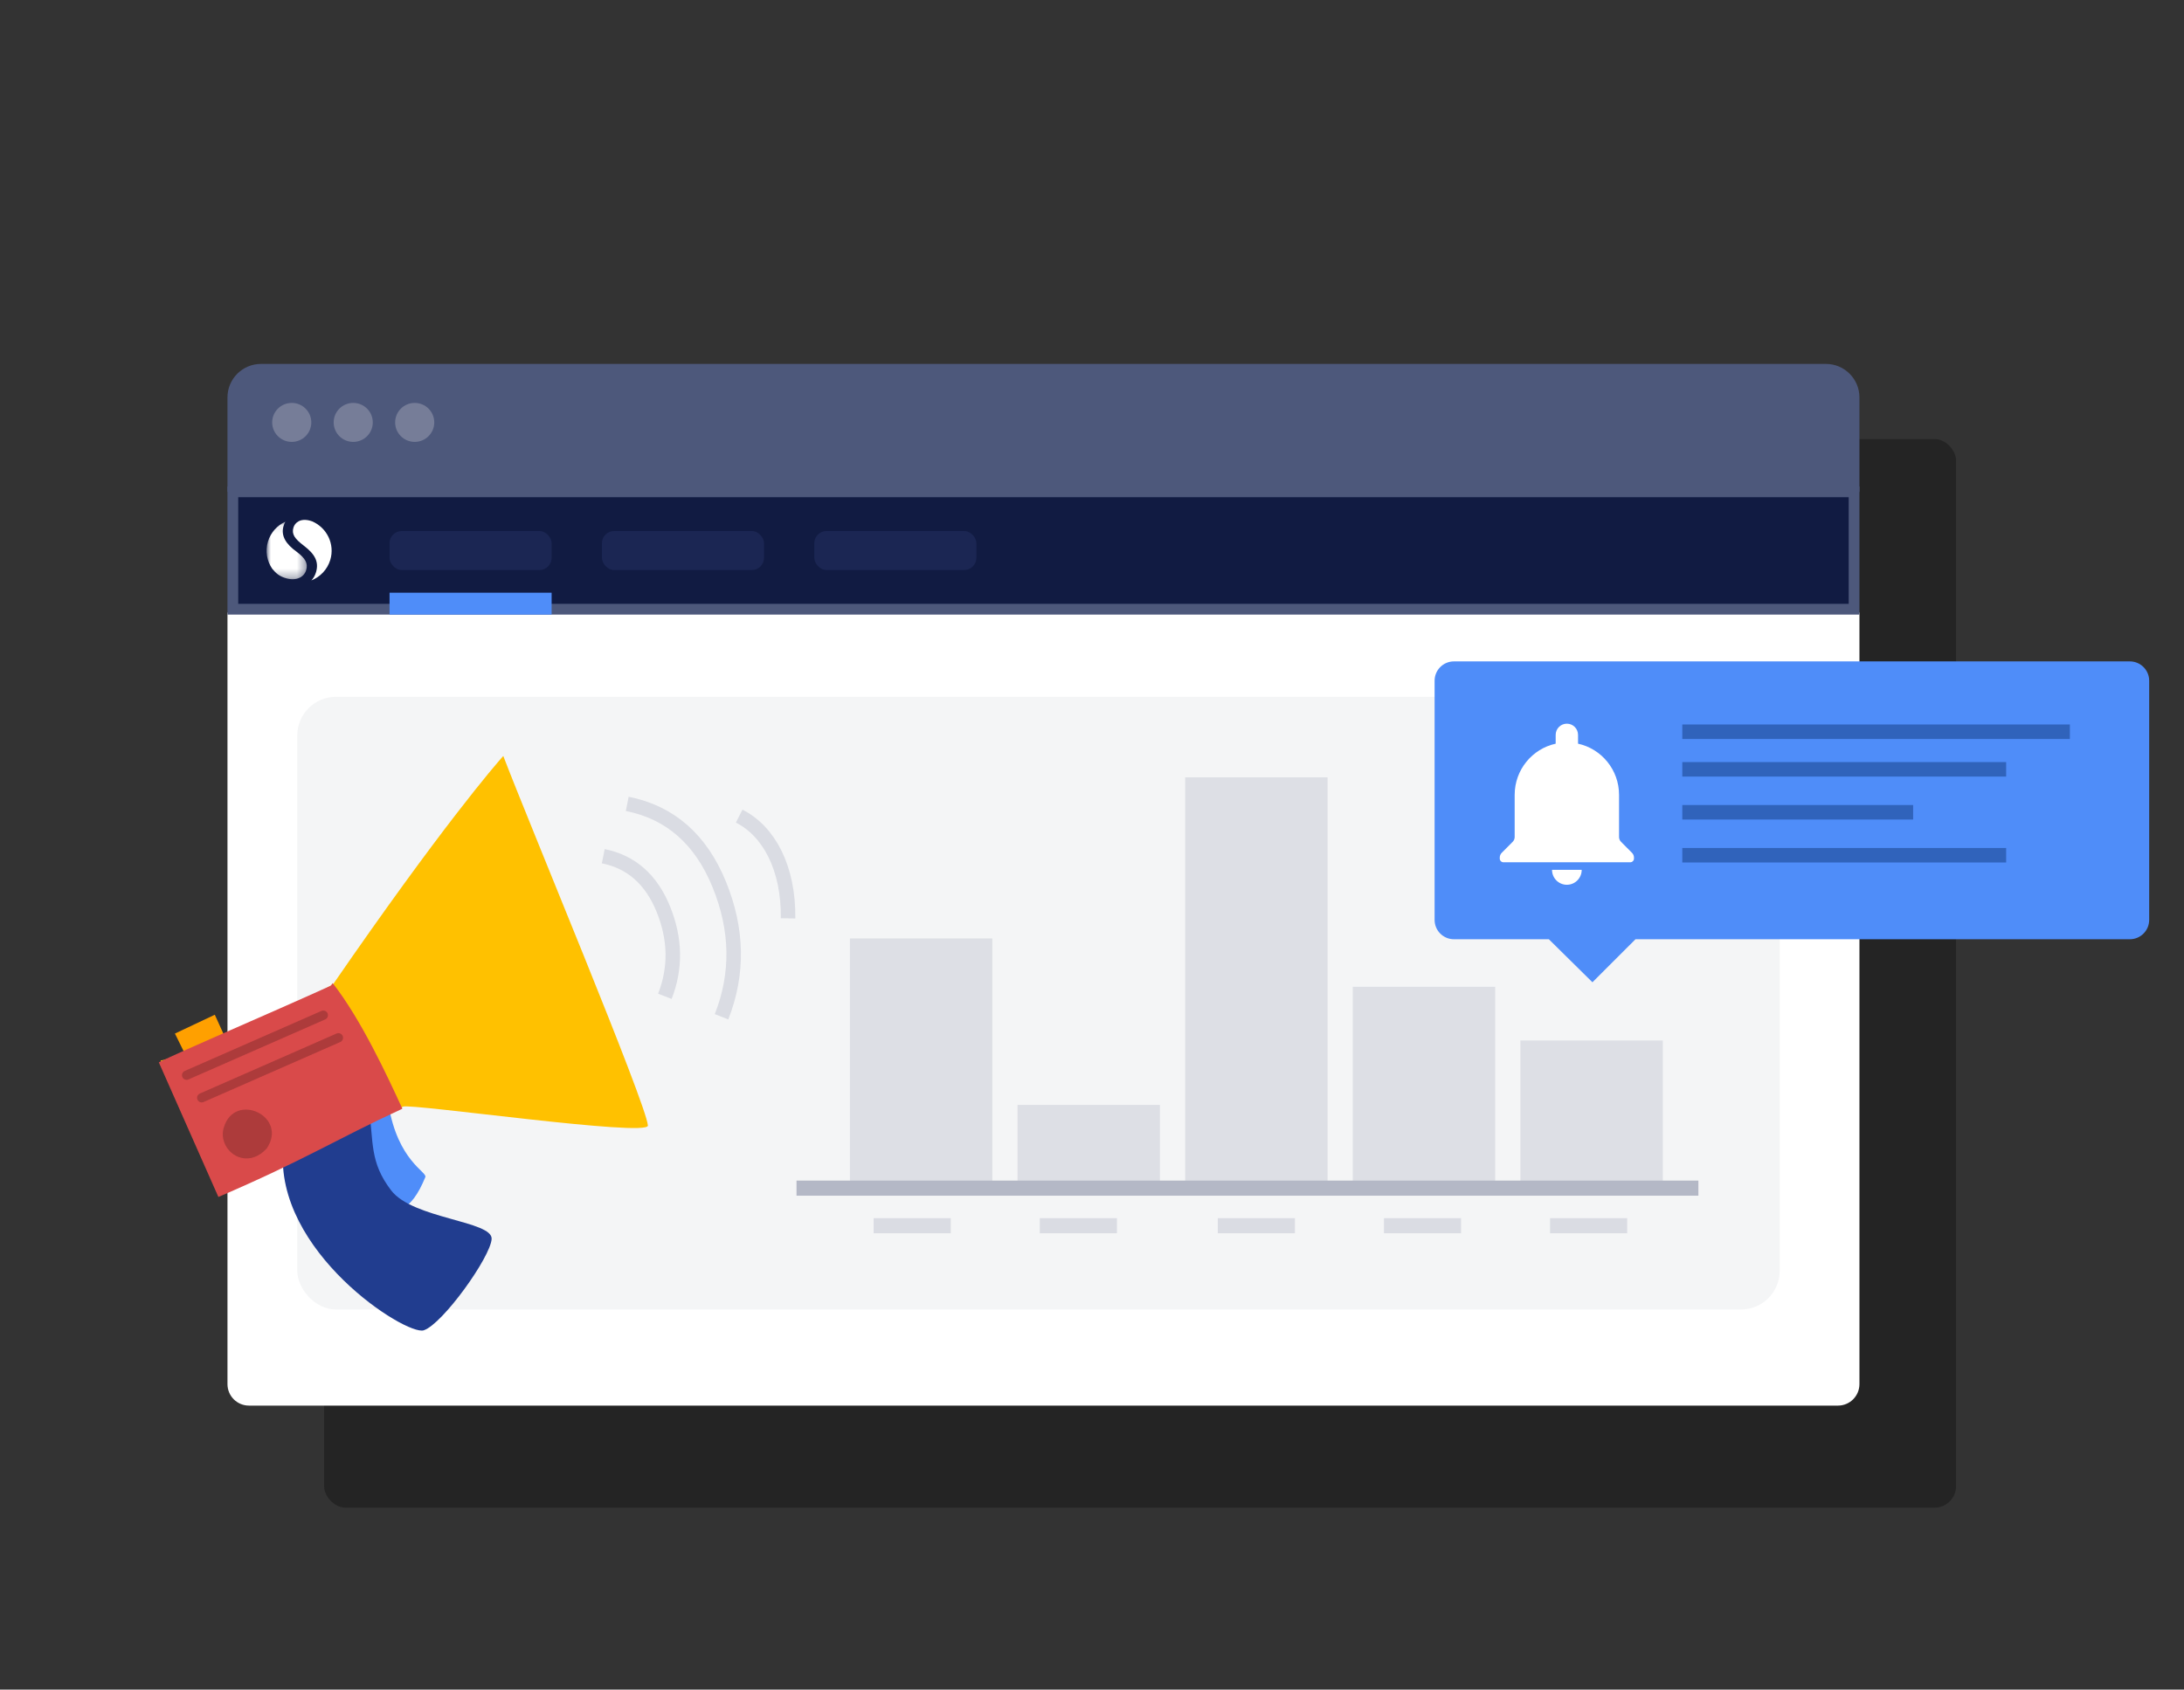
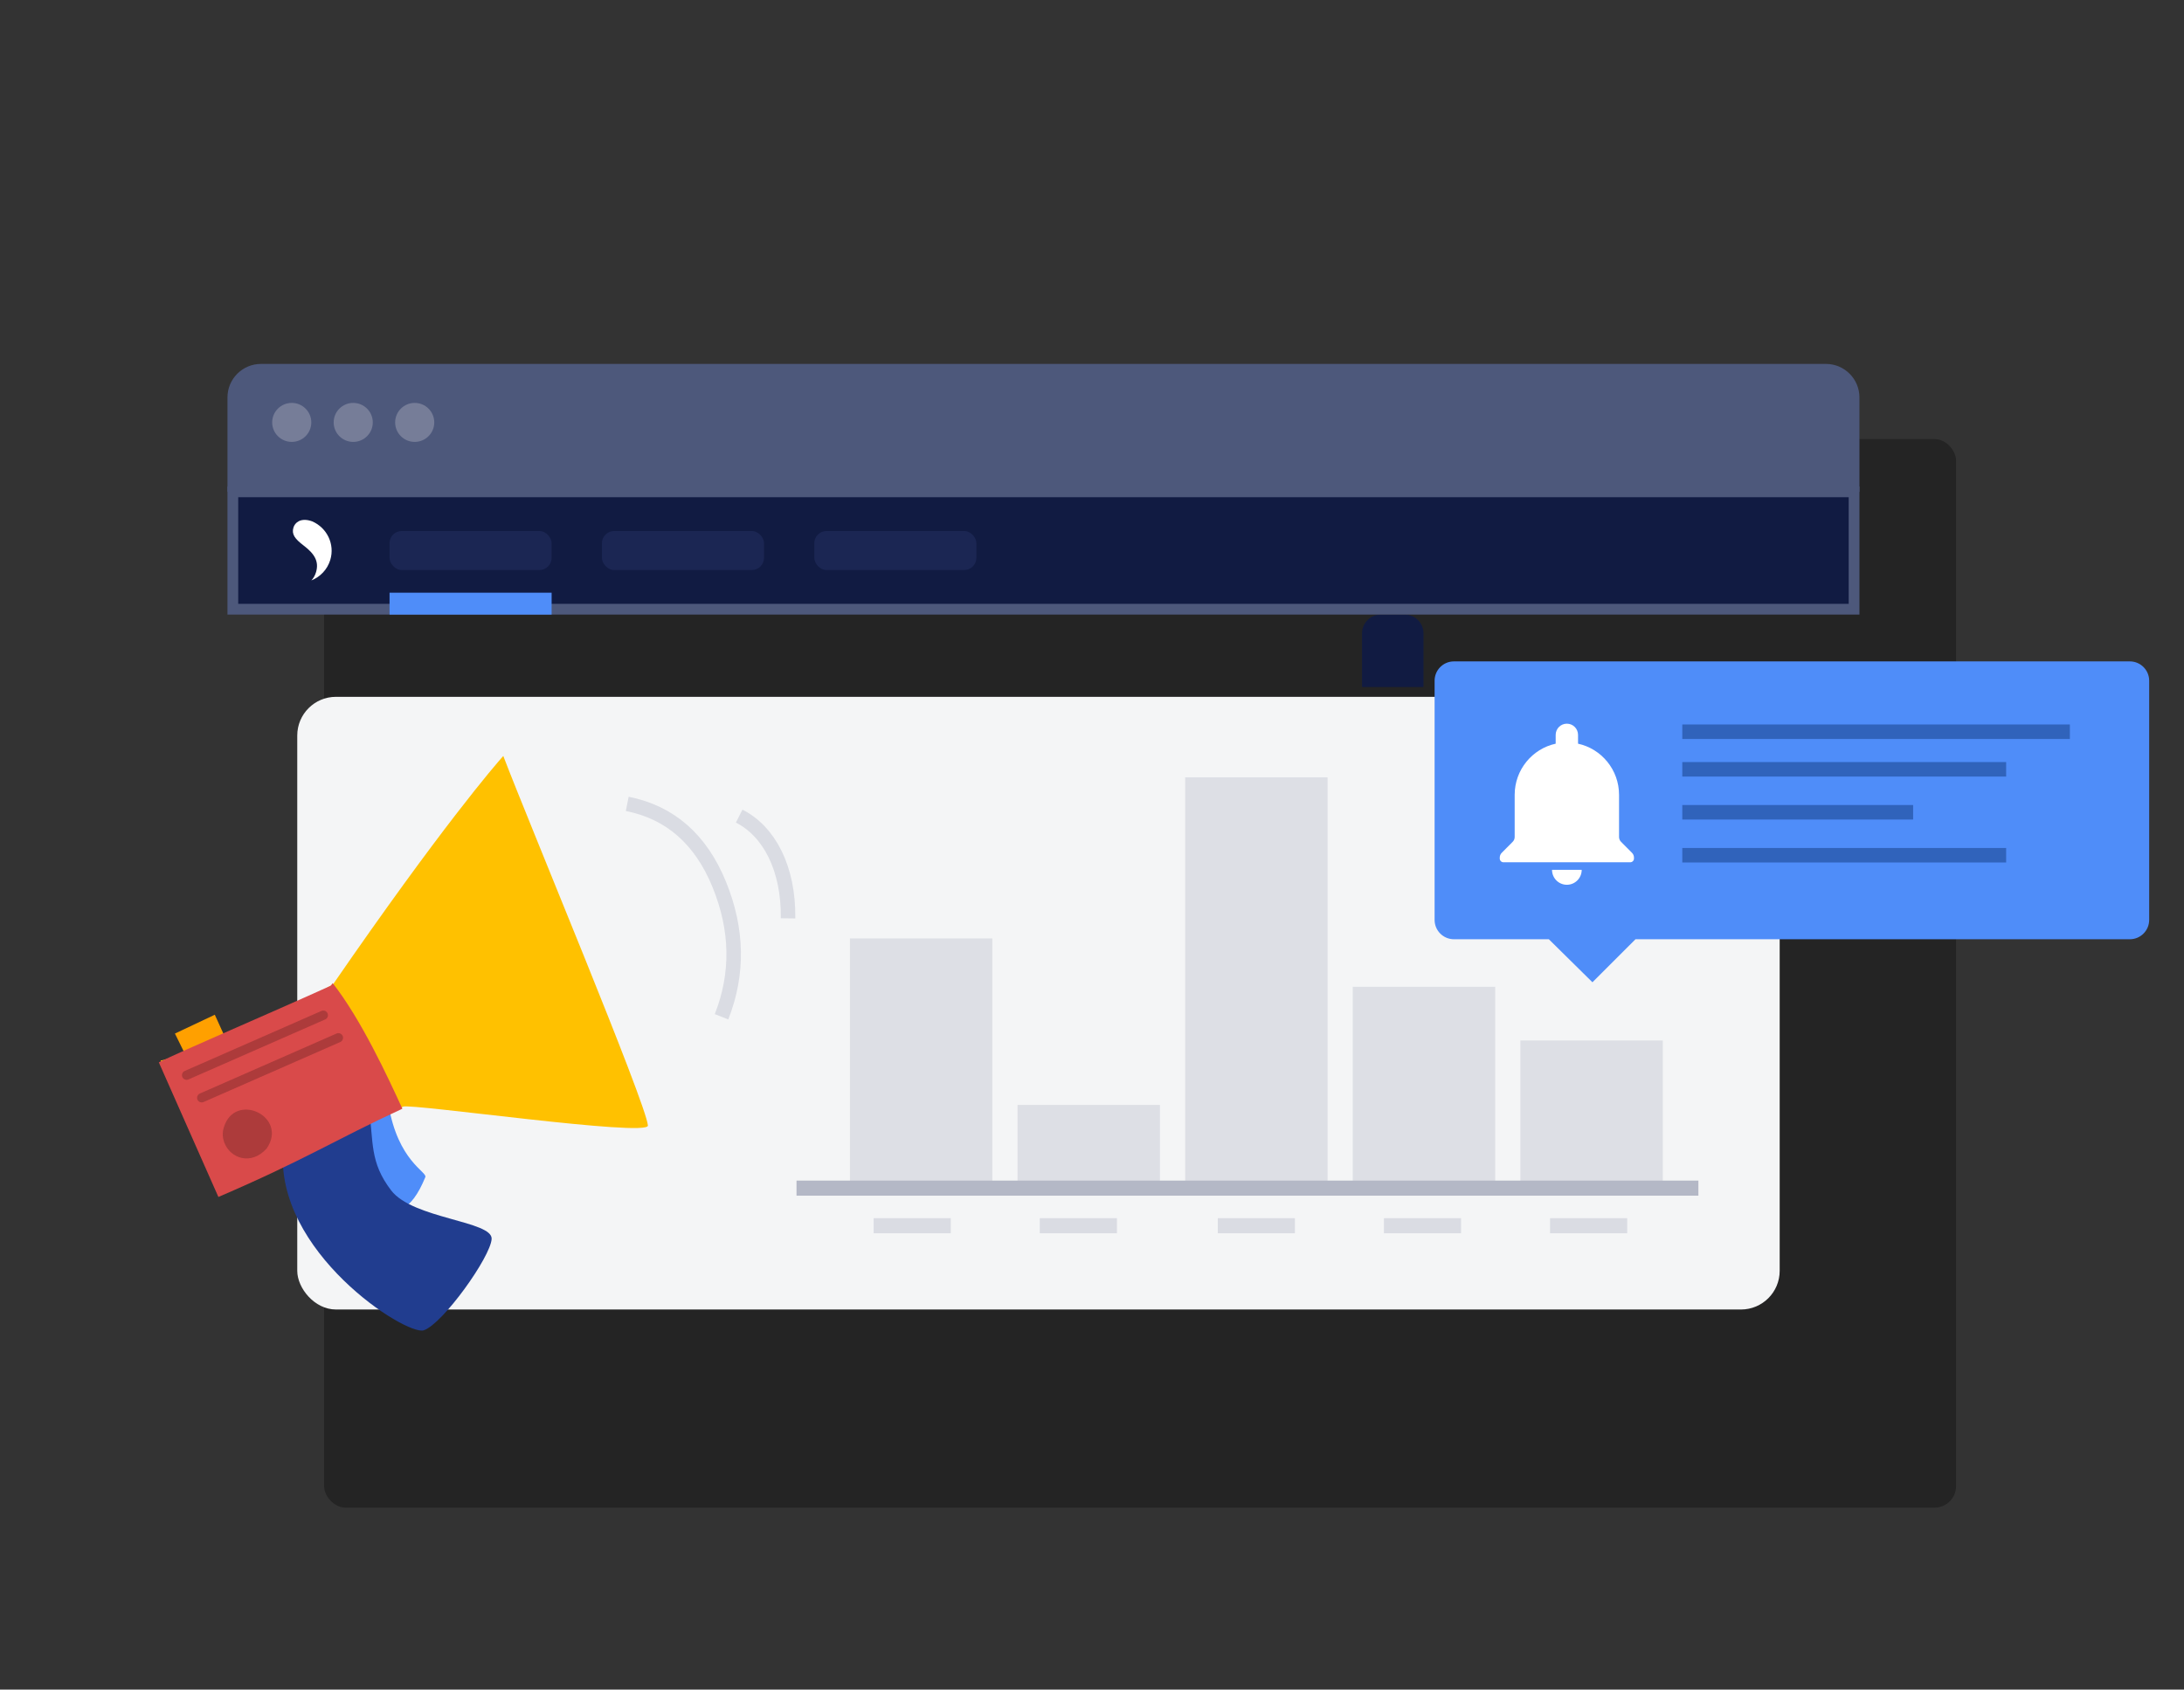
<svg xmlns="http://www.w3.org/2000/svg" xmlns:xlink="http://www.w3.org/1999/xlink" width="252px" height="195px" viewBox="0 0 252 195" version="1.1">
  <rect x="0" y="0" width="252" height="195" fill="#333333" stroke="none" />
  <title>Artboard Copy</title>
  <desc>Created with Sketch.</desc>
  <defs>
    <polygon id="path-1" points="0 0.078 0 6.725 4.64 6.725 4.64 0.078 1.32216437e-20 0.078" />
  </defs>
  <g id="Artboard-Copy" stroke="none" stroke-width="1" fill="none" fill-rule="evenodd">
    <g id="Group-3-Copy-2" transform="translate(12, 42)">
      <rect id="Rectangle-Copy" fill-opacity="0.3" fill="#000000" fill-rule="nonzero" x="25.396" y="8.676" width="188.304" height="123.324" rx="2.48" />
      <g id="Group-2-Copy" transform="translate(14.247, 0)">
        <path d="M133.077,28.931 L135.837,28.931 C137.034,28.931 138.004,29.901 138.004,31.098 L138.004,37.289 L130.91,37.289 L130.91,31.098 C130.91,29.901 131.88,28.931 133.077,28.931 Z" id="Rectangle" fill="#111B42" fill-rule="nonzero" />
-         <path d="M0,28.696 L188.304,28.696 L188.304,117.745 C188.304,119.115 187.194,120.225 185.824,120.225 L2.48,120.225 C1.11,120.225 8.07503742e-15,119.115 0,117.745 L0,28.696 Z" id="Rectangle-Copy" fill="#FFFFFF" fill-rule="nonzero" />
        <path d="M3.869,0 L184.436,0 C186.572,-3.9250161e-16 188.304,1.732 188.304,3.869 L188.304,14.764 L0,14.764 L0,3.869 C-2.6166774e-16,1.732 1.732,-4.9567681e-16 3.869,-8.8817842e-16 Z" id="Rectangle" fill="#4D587B" fill-rule="nonzero" />
        <rect id="Rectangle" stroke="#4D587B" stroke-width="1.24" fill="#111B42" fill-rule="nonzero" x="0.62" y="14.764" width="187.064" height="13.547" />
        <rect id="Rectangle" fill="#4F8DF9" fill-rule="nonzero" x="18.701" y="26.406" width="18.701" height="2.525" />
-         <path d="" id="Path-30" stroke="#979797" stroke-width="0.542" fill-rule="nonzero" />
        <rect id="Rectangle-Copy-11" fill="#1B2653" fill-rule="nonzero" x="18.701" y="19.287" width="18.701" height="4.5" rx="1.404" />
        <rect id="Rectangle-Copy-15" fill="#1B2653" fill-rule="nonzero" x="43.207" y="19.287" width="18.701" height="4.5" rx="1.404" />
        <rect id="Rectangle-Copy-16" fill="#1B2653" fill-rule="nonzero" x="67.712" y="19.287" width="18.701" height="4.5" rx="1.404" />
        <ellipse id="Oval" fill="#767D98" fill-rule="nonzero" cx="14.51" cy="6.751" rx="2.257" ry="2.25" />
        <ellipse id="Oval-Copy-7" fill="#767D98" fill-rule="nonzero" cx="21.603" cy="6.751" rx="2.257" ry="2.25" />
        <ellipse id="Oval-Copy-6" fill="#767D98" fill-rule="nonzero" cx="7.416" cy="6.751" rx="2.257" ry="2.25" />
        <g id="Group-15" transform="translate(4.514, 18.002)">
          <path d="M5.262,0.17 C5.195,0.147 5.126,0.123 5.053,0.102 C3.906,-0.233 3.267,0.316 3.098,0.884 C2.865,1.658 3.262,2.189 4.288,2.97 C5.547,3.927 6.068,4.816 5.703,6.035 C5.595,6.396 5.415,6.719 5.168,6.987 C6.186,6.578 7.014,5.732 7.35,4.61 C7.892,2.801 6.968,0.909 5.262,0.17" id="Fill-1" fill="#FFFFFF" />
          <g id="Group-5" transform="translate(0, 0.126)">
            <mask id="mask-2" fill="white">
              <use xlink:href="#path-1" />
            </mask>
            <g id="Clip-4" />
-             <path d="M3.477,3.558 C2.25,2.679 1.612,1.728 1.962,0.56 C2.015,0.387 2.084,0.226 2.17,0.078 C1.228,0.51 0.473,1.324 0.155,2.384 C-0.177,3.49 0.04,4.627 0.649,5.514 C1.068,6.021 1.475,6.401 2.299,6.626 C3.416,6.93 4.316,6.507 4.567,5.67 C4.8,4.895 4.484,4.322 3.477,3.558" id="Fill-3" fill="#FFFFFF" mask="url(#mask-2)" />
          </g>
        </g>
      </g>
      <rect id="Rectangle-Copy-13" fill="#F4F5F6" fill-rule="nonzero" x="22.299" y="38.423" width="171.049" height="70.711" rx="4.464" />
      <path d="" id="Path-30" stroke="#979797" stroke-width="0.542" fill-rule="nonzero" />
      <g id="Group-22-Copy-2" transform="translate(0, 43.38)">
        <g id="marketer" transform="translate(33.778, 37.044) rotate(-15) translate(-33.778, -37.044) translate(7.143, 6.058)">
          <path d="M24.409,35.608 C23.752,42.238 26.742,44.288 26.343,44.814 C20.975,51.883 18.977,43.899 18.958,39.992 C18.954,39.188 18.908,36.085 20.278,35.608 C20.829,35.416 22.206,35.416 24.409,35.608 Z" id="Path-21" fill="#4F8DF9" />
          <polygon id="Path-7" fill="#FFA000" points="3.498 25.203 2.725 21.331 7.732 20.423 8.401 24.465" />
          <path d="M0.333,23.893 C1.214,24.258 16.099,22.166 21.83,20.554 C38.553,6.307 46.392,0.991 47.614,0.189 C48.428,8.171 53.169,43.235 52.693,45.707 C52.432,47.061 26.909,36.126 25.972,36.292 C17.408,37.812 13.71,39.073 3.004,40.685 L0.333,23.893 Z" id="Stroke-8" fill="#FFC100" />
          <path d="M11.366,37.371 L22.14,35.332 C21.627,39.411 20.568,41.45 22.14,45.274 C23.712,49.097 32.542,51.702 31.888,53.685 C31.234,55.668 23.896,61.703 21.597,61.842 C19.47,61.971 7.261,48.588 11.366,37.371 Z" id="Stroke-9" fill="#213D8F" />
          <path d="M21.815,20.419 C23.893,25.3 25.134,32.406 25.83,36.501 C17.453,37.948 13.342,39.309 2.688,40.846 L0.07,24.06 C2.844,23.487 13.735,21.941 21.532,20.65 C21.627,20.573 21.721,20.496 21.815,20.419 Z" id="Combined-Shape" fill="#D94A4A" />
          <path d="M9.529,36.874 C12.918,33.953 7.662,29.523 5.361,33.272 C5.018,33.832 4.92,34.373 4.975,34.969 C5.151,36.857 7.226,38.358 9.504,36.894 L9.529,36.874 Z" id="Fill-10-Copy-3" fill="#AD3B3B" />
          <path d="M2.784,26.321 L19.812,23.714" id="Path-35" stroke="#AD3B3B" stroke-width="1.071" stroke-linecap="round" stroke-linejoin="round" />
          <path d="M3.793,29.29 L20.821,26.683" id="Path-35-Copy" stroke="#AD3B3B" stroke-width="1.071" stroke-linecap="round" stroke-linejoin="round" />
        </g>
      </g>
      <g id="Group-9-Copy" transform="translate(57.606, 50.197)" fill-rule="nonzero" stroke="#DADCE3" stroke-width="1.674">
-         <path d="M0.142,6.552 C3.364,7.257 5.641,9.338 6.972,12.794 C8.303,16.25 8.301,19.6 6.968,22.844" id="Path-5" transform="translate(4.055, 14.698) rotate(-1) translate(-4.055, -14.698) " />
        <path d="M2.983,0.473 C7.915,1.544 11.4,4.706 13.437,9.959 C15.474,15.212 15.472,20.303 13.432,25.232" id="Path-5" transform="translate(8.973, 12.853) rotate(-1) translate(-8.973, -12.853) " />
        <path d="M16.748,1.564 C19.835,3.876 21.332,8.453 20.255,14.164" id="Path-13" transform="translate(18.675, 7.864) rotate(-10) translate(-18.675, -7.864) " />
      </g>
      <g id="Group-19-Copy-2" transform="translate(152.997, 34.085)" fill-rule="nonzero">
        <path d="M2.766,0.248 L80.753,0.248 C81.985,0.248 82.985,1.247 82.985,2.48 L82.985,30.084 C82.985,31.317 81.985,32.316 80.753,32.316 L23.714,32.316 L18.746,37.281 L13.715,32.316 L2.766,32.316 C1.533,32.316 0.534,31.317 0.534,30.084 L0.534,2.48 C0.534,1.247 1.533,0.248 2.766,0.248 Z" id="Rectangle" fill="#4F8DF9" />
        <g id="Group-8" transform="translate(8.052, 7.437)" fill="#FFFFFF">
          <path d="M6.031,16.871 C6.031,17.822 6.796,18.592 7.743,18.592 C8.689,18.592 9.455,17.822 9.455,16.871 L6.031,16.871 Z M7.743,3.891 C10.117,3.891 12.044,5.828 12.044,8.215 L12.044,14.268 L3.441,14.268 L3.441,8.215 C3.441,5.828 5.368,3.891 7.743,3.891 Z M7.743,0 C7.029,0 6.452,0.579 6.452,1.297 L6.452,2.309 C3.751,2.897 1.721,5.318 1.721,8.215 L1.721,13.081 C1.721,13.287 1.639,13.485 1.493,13.632 L0.227,14.904 C0.082,15.05 7.13132948e-17,15.249 5.55111512e-16,15.455 L0,15.565 C2.92429398e-17,15.804 0.194,15.997 0.432,15.997 L15.053,15.997 C15.292,15.997 15.486,15.804 15.486,15.565 L15.486,15.455 C15.486,15.249 15.404,15.05 15.258,14.904 L13.992,13.632 C13.847,13.485 13.765,13.287 13.765,13.081 L13.765,8.215 C13.765,5.318 11.735,2.897 9.033,2.309 L9.033,1.297 C9.033,0.579 8.457,0 7.743,0 Z" id="Shape" />
          <path d="M8.052,3.099 L8.052,3.099 C10.789,3.099 13.008,5.317 13.008,8.054 L13.008,15.493 L3.097,15.493 L3.097,8.054 C3.097,5.317 5.316,3.099 8.052,3.099 Z" id="Rectangle" />
        </g>
        <path d="M29.113,8.366 L73.834,8.366 L29.113,8.366 Z" id="Path-9-Copy" stroke="#3063BB" stroke-width="1.674" />
        <path d="M29.113,12.704 L66.483,12.704 L29.113,12.704 Z" id="Path-9-Copy-2" stroke="#3063BB" stroke-width="1.674" />
        <path d="M29.113,17.662 L55.748,17.662 L29.113,17.662 Z" id="Path-9-Copy-3" stroke="#3063BB" stroke-width="1.674" />
        <path d="M29.113,22.62 L66.483,22.62 L29.113,22.62 Z" id="Path-9-Copy-4" stroke="#3063BB" stroke-width="1.674" />
      </g>
      <g id="Group-23-Copy-2" transform="translate(79.906, 47.718)" fill-rule="nonzero">
        <g id="Group-12">
          <rect id="Rectangle" fill="#DDDFE5" x="6.162" y="18.592" width="16.431" height="29.127" />
          <rect id="Rectangle-Copy-5" fill="#DDDFE5" x="44.843" y="0" width="16.431" height="47.718" />
          <rect id="Rectangle-Copy-6" fill="#DDDFE5" x="64.184" y="24.169" width="16.431" height="22.93" />
          <rect id="Rectangle-Copy-8" fill="#DDDFE5" x="83.524" y="30.366" width="16.431" height="16.732" />
          <rect id="Rectangle-Copy-4" fill="#DDDFE5" x="25.502" y="37.803" width="16.431" height="9.915" />
          <path d="M0,47.408 L104.063,47.408 L0,47.408 Z" id="Path-9" stroke="#B4B8C6" stroke-width="1.741" />
          <path d="M8.9,51.746 L17.8,51.746" id="Path-14" stroke="#DADCE3" stroke-width="1.741" />
          <path d="M48.608,51.746 L57.508,51.746" id="Path-14-Copy-2" stroke="#DADCE3" stroke-width="1.741" />
          <path d="M28.07,51.746 L36.97,51.746" id="Path-14-Copy" stroke="#DADCE3" stroke-width="1.741" />
          <path d="M67.778,51.746 L76.678,51.746" id="Path-14-Copy-3" stroke="#DADCE3" stroke-width="1.741" />
          <path d="M86.947,51.746 L95.847,51.746" id="Path-14-Copy-4" stroke="#DADCE3" stroke-width="1.741" />
        </g>
      </g>
    </g>
  </g>
</svg>